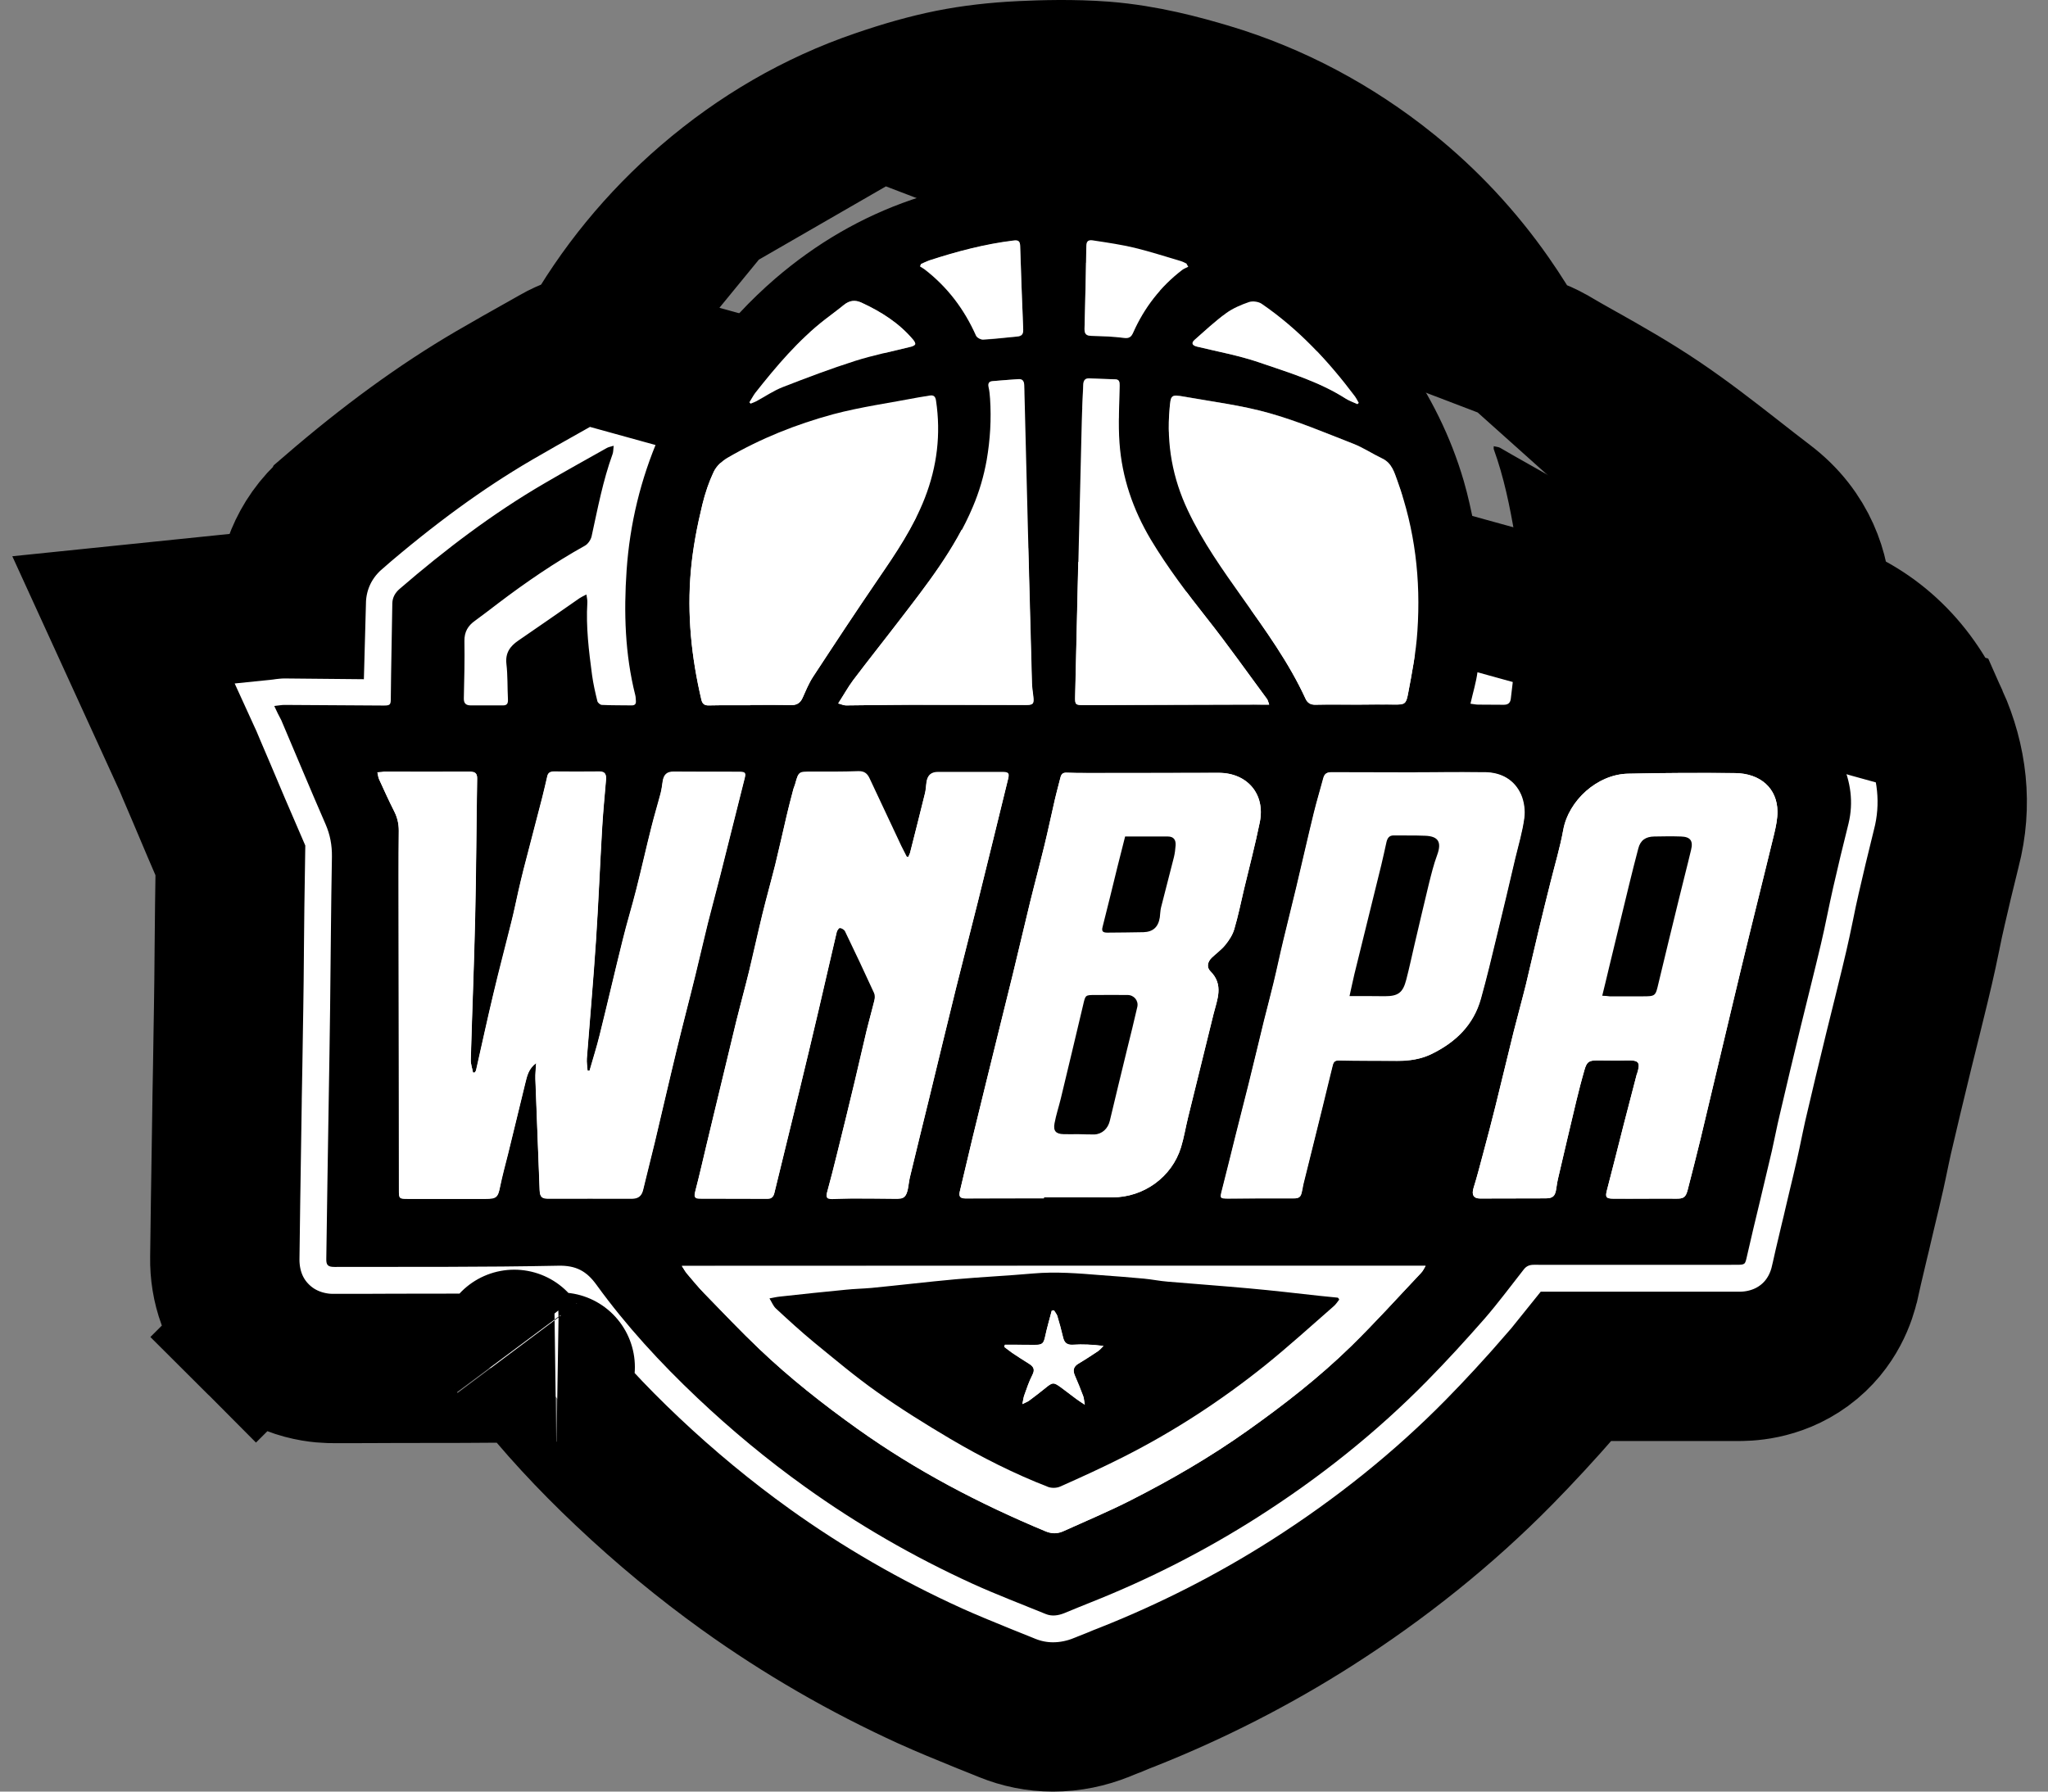
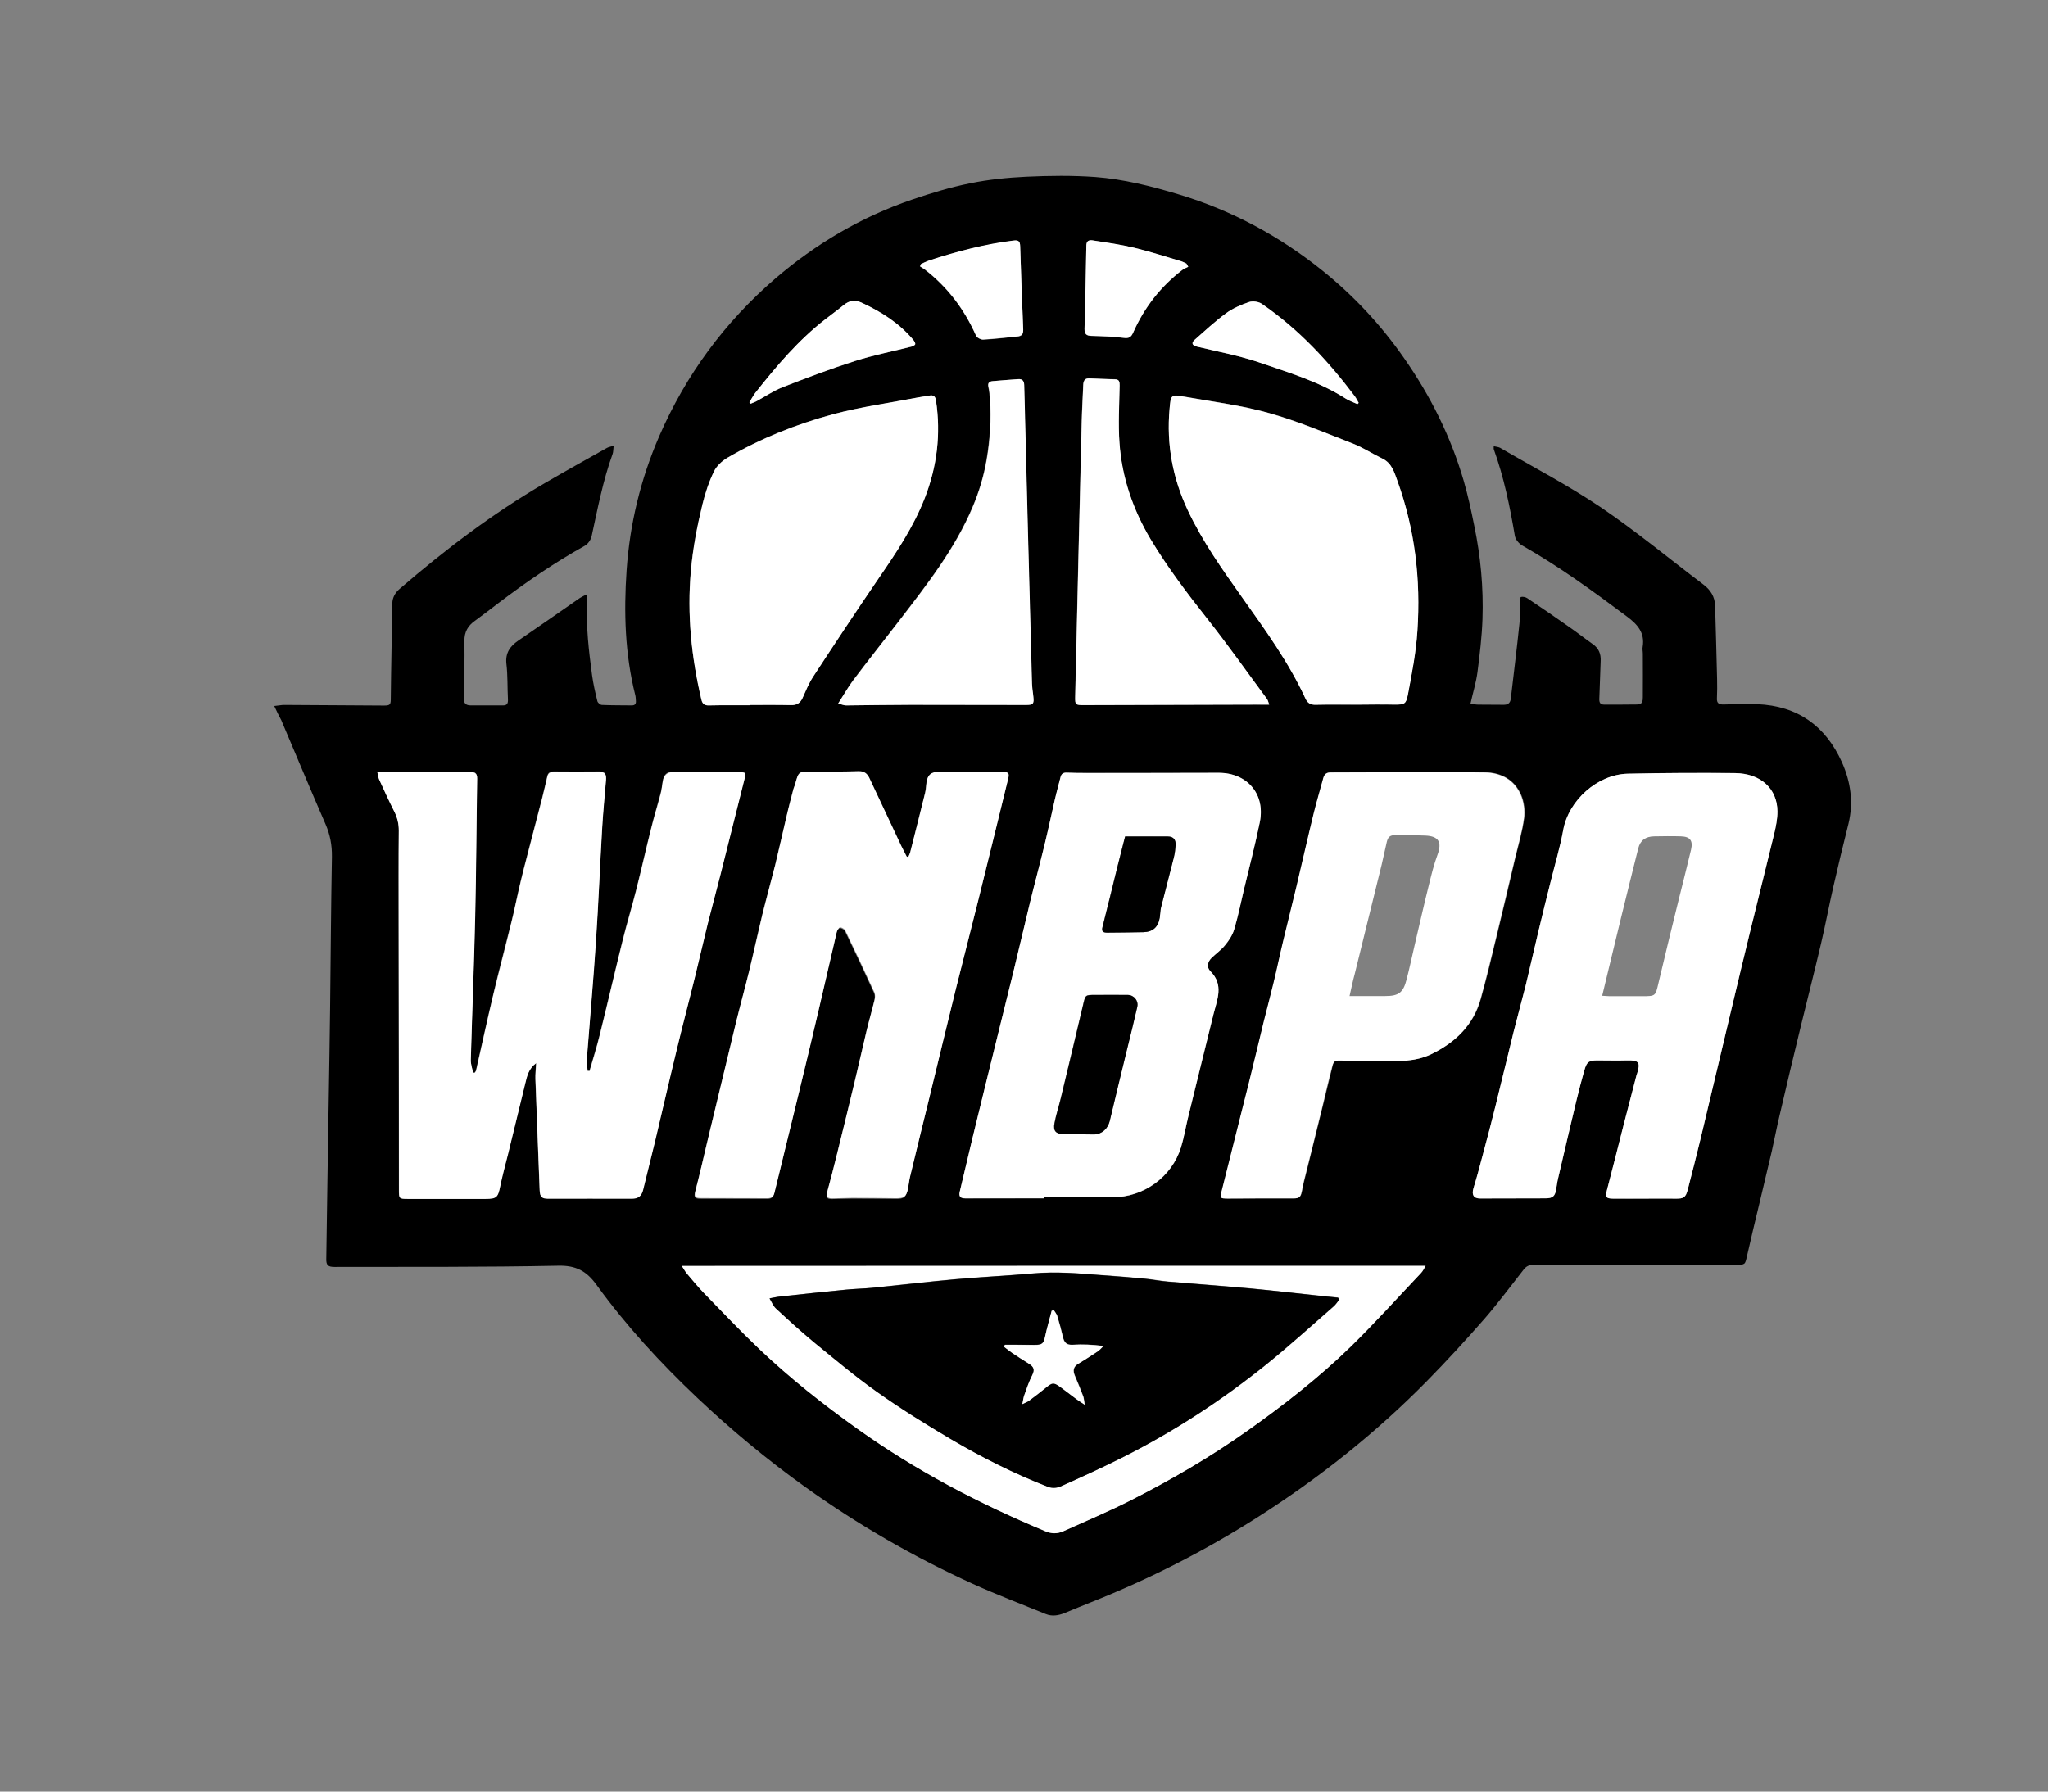
<svg xmlns="http://www.w3.org/2000/svg" width="96" height="84" viewBox="0 0 96 84" fill="none">
  <rect x="0" y="0" width="96" height="84" fill="#808080" stroke="none" />
-   <path d="M71.119 16.3C71.438 16.364 72.034 16.515 72.68 16.884L72.706 16.898L72.731 16.913C73.125 17.148 73.536 17.378 73.978 17.627L74.037 17.66C74.038 17.661 74.039 17.661 74.04 17.662C75.178 18.299 76.449 19.022 77.69 19.857L77.694 19.86C78.926 20.691 80.09 21.598 81.12 22.402C81.179 22.448 81.238 22.494 81.296 22.539L81.306 22.547L81.316 22.555C81.771 22.914 82.251 23.285 82.728 23.65C84.586 25.062 85.103 26.939 85.139 28.275C85.144 28.427 85.148 28.579 85.152 28.728C87.615 29.512 89.546 31.285 90.675 33.81L71.119 16.3ZM71.119 16.3C70.694 15.537 70.226 14.793 69.722 14.07L69.72 14.067C68.391 12.166 66.804 10.461 64.997 9.005L64.992 9C62.479 6.982 59.662 5.481 56.626 4.569L56.618 4.567C55.369 4.195 53.646 3.721 51.731 3.569L51.717 3.568C50.267 3.459 48.871 3.503 47.906 3.548L47.899 3.548C46.726 3.605 45.622 3.728 44.564 3.94L44.553 3.942C43.496 4.157 42.427 4.459 41.221 4.874M71.119 16.3L41.221 4.874M41.221 4.874C38.313 5.866 35.638 7.423 33.27 9.461L41.221 4.874ZM27.703 16.258C29.142 13.69 31.012 11.403 33.269 9.461L27.703 16.258ZM27.703 16.258L27.462 16.331M27.703 16.258L27.462 16.331M27.462 16.331C27.451 16.334 27.438 16.337 27.422 16.342C27.224 16.391 26.682 16.536 26.096 16.876C26.077 16.887 26.045 16.904 26.006 16.927C25.876 16.999 25.66 17.12 25.509 17.208C24.755 17.631 23.944 18.087 23.156 18.547L23.153 18.549C20.666 20.003 18.212 21.798 15.645 24.011L15.644 24.013C14.097 25.349 13.675 27.016 13.655 28.196C13.655 28.197 13.655 28.199 13.655 28.201L13.652 28.311C13.548 28.31 13.444 28.31 13.339 28.31C13.106 28.31 12.909 28.325 12.762 28.339C12.691 28.346 12.628 28.353 12.587 28.358C12.565 28.361 12.551 28.363 12.541 28.364C12.527 28.366 12.52 28.366 12.51 28.367L12.456 28.373L12.402 28.381L12.358 28.387L12.352 28.388L10.642 28.564L5.789 29.063L7.817 33.5L8.537 35.076L8.537 35.076L8.542 35.088C8.58 35.171 8.612 35.241 8.648 35.319L8.661 35.348L8.674 35.376C8.72 35.472 8.758 35.556 8.81 35.672C8.867 35.809 8.927 35.949 8.987 36.093C9.143 36.461 9.307 36.848 9.471 37.227C9.897 38.24 10.346 39.299 10.798 40.341C10.773 41.766 10.759 43.208 10.746 44.589L10.745 44.756L10.745 44.759C10.738 45.588 10.731 46.401 10.717 47.21L10.717 47.215C10.712 47.515 10.707 47.816 10.702 48.118C10.693 48.719 10.683 49.321 10.674 49.91H10.674L10.674 49.919C10.67 50.169 10.665 50.423 10.66 50.691L10.66 50.696C10.654 50.958 10.649 51.233 10.645 51.509L10.645 51.533V51.556V51.609C10.634 52.326 10.623 53.053 10.612 53.785C10.585 55.505 10.558 57.255 10.538 58.984C10.521 60.254 10.929 61.62 11.998 62.688L14.473 60.213L11.998 62.688C13.482 64.173 15.298 64.164 15.645 64.163C15.655 64.163 15.663 64.163 15.671 64.163H15.675C16.609 64.163 17.557 64.163 18.515 64.156H18.521C20.595 64.156 22.764 64.156 24.928 64.122C26.226 65.784 27.708 67.387 29.412 68.997L29.413 68.998C31.192 70.679 33.06 72.219 34.959 73.582L34.96 73.583C37.642 75.507 40.55 77.19 43.595 78.574L43.602 78.578C44.408 78.942 45.223 79.273 45.947 79.568C46.027 79.6 46.107 79.632 46.184 79.664L46.2 79.671L46.216 79.677C46.461 79.774 46.706 79.873 46.96 79.976C47.044 80.01 47.129 80.045 47.216 80.08C47.876 80.347 48.599 80.5 49.358 80.5C50.158 80.5 50.931 80.338 51.654 80.045L51.663 80.042C51.734 80.013 51.792 79.989 51.842 79.968C51.968 79.917 52.041 79.887 52.128 79.854L52.198 79.829L52.266 79.8C52.497 79.703 52.657 79.636 52.812 79.578L52.843 79.567L52.874 79.554C55.88 78.361 58.774 76.884 61.48 75.159L61.48 75.159C64.719 73.094 67.68 70.719 70.272 68.081C71.215 67.123 72.153 66.102 73.148 64.967L73.148 64.966C73.412 64.666 73.665 64.359 73.902 64.063H73.907H73.922H73.936H73.951H73.966H73.981H73.995H74.01H74.025H74.039H74.054H74.069H74.083H74.098H74.113H74.127H74.142H74.157H74.171H74.186H74.201H74.216H74.23H74.245H74.26H74.274H74.289H74.304H74.318H74.333H74.348H74.362H74.377H74.392H74.406H74.421H74.436H74.451H74.465H74.48H74.495H74.509H74.524H74.539H74.553H74.568H74.583H74.597H74.612H74.627H74.642H74.656H74.671H74.686H74.7H74.715H74.73H74.744H74.759H74.774H74.788H74.803H74.818H74.832H74.847H74.862H74.877H74.891H74.906H74.921H74.935H74.95H74.965H74.979H74.994H75.009H75.023H75.038H75.053H75.067H75.082H75.097H75.112H75.126H75.141H75.156H75.17H75.185H75.2H75.214H75.229H75.244H75.258H75.273H75.288H75.302H75.317H75.332H75.347H75.361H75.376H75.391H75.405H75.42H75.435H75.449H75.464H75.479H75.493H75.508H75.523H75.537H75.552H75.567H75.581H75.596H75.611H75.625H75.64H75.655H75.669H75.684H75.699H75.713H75.728H75.743H75.757H75.772H75.787H75.802H75.816H75.831H75.846H75.86H75.875H75.889H75.904H75.919H75.933H75.948H75.963H75.978H75.992H76.007H76.022H76.036H76.051H76.066H76.08H76.095H76.109H76.124H76.139H76.153H76.168H76.183H76.197H76.212H76.227H76.241H76.256H76.271H76.285H76.3H76.315H76.329H76.344H76.359H76.373H76.388H76.403H76.417H76.432H76.447H76.461H76.476H76.49H76.505H76.52H76.534H76.549H76.564H76.578H76.593H76.608H76.622H76.637H76.651H76.666H76.681H76.695H76.71H76.725H76.739H76.754H76.769H76.783H76.798H76.812H76.827H76.842H76.856H76.871H76.886H76.9H76.915H76.93H76.944H76.959H76.973H76.988H77.003H77.017H77.032H77.046H77.061H77.076H77.09H77.105H77.12H77.134H77.149H77.163H77.178H77.192H77.207H77.222H77.236H77.251H77.266H77.28H77.295H77.309H77.324H77.338H77.353H77.368H77.382H77.397H77.412H77.426H77.441H77.455H77.47H77.484H77.499H77.514H77.528H77.543H77.557H77.572H77.587H77.601H77.616H77.63H77.645H77.659H77.674H77.689H77.703H77.718H77.732H77.747H77.761H77.776H77.79H77.805H77.82H77.834H77.849H77.863H77.878H77.892H77.907H77.922H77.936H77.951H77.965H77.98H77.994H78.009H78.023H78.038H78.052H78.067H78.082H78.096H78.111H78.125H78.14H78.154H78.169H78.183H78.198H78.212H78.227H78.242H78.256H78.27H78.285H78.299H78.314H78.329H78.343H78.358H78.372H78.387H78.401H78.416H78.43H78.445H78.459H78.474H78.488H78.503H78.517H78.532H78.546H78.561H78.575H78.59H78.604H78.619H78.633H78.648H78.662H78.677H78.691H78.706H78.72H78.735H78.749H78.763H78.778H78.793H78.807H78.821H78.836H78.85H78.865H78.879H78.894H78.908H78.923H78.937H78.952H78.966H78.981H78.995H79.009H79.024H79.038H79.053H79.067H79.082H79.096H79.111H79.125H79.139H79.154H79.168H79.183H79.197H79.212H79.226H79.24H79.255H79.269H79.284H79.298H79.312H79.327H79.341H79.356H79.37H79.385H79.399H79.413H79.428H79.442H79.457H79.471H79.485H79.5H79.514H79.529H79.543H79.557H79.572H79.586H79.6H79.615H79.629H79.644H79.658H79.672H81.377C81.39 64.063 81.406 64.063 81.425 64.063C81.813 64.066 83.222 64.077 84.564 63.094L84.574 63.087C85.936 62.083 86.341 60.714 86.47 60.151L86.475 60.136L86.515 59.955C86.598 59.573 86.684 59.211 86.777 58.82C86.827 58.611 86.879 58.393 86.933 58.16C86.988 57.938 87.049 57.689 87.105 57.436C87.137 57.301 87.168 57.17 87.195 57.055L87.196 57.05C87.227 56.917 87.253 56.803 87.281 56.691C87.412 56.15 87.545 55.589 87.671 55.033L87.672 55.027C87.744 54.71 87.806 54.405 87.862 54.136C87.885 54.025 87.906 53.927 87.925 53.836C87.963 53.656 87.996 53.503 88.033 53.335C88.336 52.033 88.653 50.704 89.004 49.269C89.133 48.748 89.26 48.233 89.386 47.727L89.389 47.716L89.392 47.705C89.444 47.49 89.5 47.263 89.558 47.028C89.691 46.486 89.835 45.904 89.963 45.345C90.07 44.891 90.166 44.429 90.249 44.028C90.264 43.955 90.279 43.883 90.294 43.815L90.297 43.8L90.3 43.785C90.376 43.404 90.452 43.038 90.531 42.706L90.533 42.696L90.535 42.686C90.739 41.8 90.953 40.884 91.227 39.792C91.766 37.734 91.513 35.682 90.676 33.811L27.462 16.331ZM26.241 64.098C26.281 64.097 26.262 64.101 26.2 64.099C26.214 64.099 26.227 64.098 26.241 64.098ZM24.143 63.079C24.101 63.027 24.093 63.01 24.121 63.049C24.128 63.059 24.136 63.069 24.143 63.079Z" fill="white" stroke="black" stroke-width="7" />
  <path d="M12.856 33.101C13.063 33.08 13.192 33.051 13.327 33.051C14.882 33.059 16.443 33.073 17.998 33.08C18.305 33.08 18.319 33.03 18.319 32.716C18.333 31.24 18.369 29.764 18.39 28.288C18.397 28.01 18.526 27.789 18.733 27.61C20.865 25.771 23.097 24.073 25.535 22.654C26.498 22.091 27.475 21.549 28.452 21C28.531 20.957 28.623 20.943 28.766 20.9C28.744 21.071 28.752 21.185 28.716 21.285C28.26 22.54 28.017 23.845 27.732 25.143C27.696 25.307 27.561 25.507 27.418 25.585C25.985 26.384 24.644 27.304 23.339 28.295C22.983 28.566 22.633 28.837 22.27 29.101C21.934 29.336 21.763 29.628 21.77 30.056C21.785 30.948 21.763 31.846 21.742 32.738C21.735 32.98 21.842 33.073 22.07 33.073C22.576 33.073 23.082 33.073 23.582 33.073C23.781 33.073 23.817 32.966 23.81 32.788C23.781 32.231 23.803 31.675 23.738 31.126C23.681 30.613 23.91 30.299 24.295 30.035C25.257 29.379 26.213 28.709 27.169 28.045C27.254 27.988 27.347 27.946 27.489 27.874C27.511 28.031 27.539 28.145 27.532 28.252C27.461 29.393 27.604 30.527 27.753 31.654C27.81 32.067 27.903 32.474 28.003 32.88C28.024 32.952 28.138 33.051 28.217 33.051C28.68 33.073 29.151 33.066 29.614 33.073C29.771 33.073 29.821 32.994 29.807 32.852C29.8 32.766 29.8 32.673 29.779 32.595C29.294 30.67 29.237 28.709 29.372 26.74C29.522 24.565 30.028 22.469 30.898 20.458C32.153 17.57 33.965 15.11 36.346 13.056C38.25 11.423 40.368 10.175 42.743 9.362C43.641 9.055 44.554 8.777 45.481 8.592C46.344 8.414 47.228 8.328 48.105 8.285C49.182 8.235 50.273 8.221 51.343 8.299C52.669 8.399 53.967 8.727 55.244 9.112C57.739 9.861 59.986 11.073 62.004 12.699C63.466 13.876 64.735 15.238 65.812 16.785C67.053 18.561 68.008 20.472 68.615 22.555C68.814 23.239 68.964 23.945 69.106 24.651C69.406 26.091 69.541 27.553 69.492 29.022C69.463 29.857 69.363 30.691 69.256 31.518C69.192 32.003 69.042 32.481 68.928 32.994C69.071 33.009 69.178 33.037 69.285 33.037C69.677 33.044 70.062 33.037 70.454 33.044C70.661 33.051 70.789 32.987 70.818 32.766C70.954 31.59 71.103 30.413 71.224 29.236C71.26 28.908 71.224 28.573 71.232 28.245C71.232 28.152 71.26 28.003 71.296 27.988C71.388 27.967 71.51 27.995 71.588 28.045C72.237 28.48 72.879 28.915 73.513 29.365C73.906 29.636 74.276 29.928 74.669 30.206C74.94 30.399 75.047 30.655 75.032 30.983C75.004 31.575 74.997 32.167 74.968 32.759C74.961 32.944 75.011 33.037 75.204 33.037C75.717 33.037 76.238 33.037 76.751 33.03C76.993 33.03 77.008 32.859 77.008 32.688C77.015 32.01 77.008 31.326 77.008 30.648C77.008 30.541 76.979 30.434 77.001 30.327C77.108 29.671 76.765 29.279 76.266 28.908C74.676 27.717 73.079 26.555 71.346 25.571C71.196 25.485 71.039 25.293 71.01 25.129C70.775 23.745 70.497 22.376 70.019 21.057C70.012 21.028 70.019 21 70.019 20.921C70.126 20.95 70.226 20.95 70.312 20.993C71.888 21.913 73.521 22.761 75.032 23.781C76.694 24.908 78.249 26.198 79.853 27.411C80.181 27.66 80.381 27.974 80.395 28.395C80.431 29.543 80.459 30.691 80.488 31.832C80.495 32.132 80.495 32.438 80.481 32.738C80.466 32.98 80.588 33.037 80.802 33.03C81.329 33.016 81.85 32.994 82.377 33.016C84.267 33.094 85.579 34.043 86.342 35.74C86.749 36.653 86.891 37.615 86.649 38.614C86.399 39.612 86.157 40.61 85.929 41.616C85.729 42.493 85.565 43.377 85.358 44.254C85.052 45.552 84.724 46.836 84.41 48.127C84.075 49.503 83.747 50.879 83.426 52.263C83.29 52.826 83.183 53.404 83.055 53.967C82.87 54.758 82.677 55.55 82.492 56.342C82.285 57.197 82.078 58.06 81.885 58.916C81.8 59.287 81.807 59.301 81.379 59.301C78.22 59.301 75.054 59.308 71.895 59.301C71.688 59.301 71.545 59.365 71.424 59.522C70.818 60.292 70.233 61.084 69.591 61.825C68.721 62.817 67.83 63.794 66.903 64.735C64.5 67.181 61.833 69.299 58.945 71.139C56.47 72.715 53.867 74.041 51.136 75.125C50.722 75.289 50.309 75.46 49.895 75.631C49.61 75.745 49.311 75.795 49.018 75.674C47.87 75.203 46.701 74.761 45.574 74.248C42.814 72.986 40.204 71.481 37.737 69.712C35.954 68.436 34.271 67.038 32.681 65.534C30.962 63.908 29.358 62.168 27.967 60.249C27.497 59.593 26.997 59.322 26.156 59.344C22.662 59.415 19.168 59.394 15.68 59.401C15.381 59.401 15.288 59.322 15.295 59.03C15.331 56.541 15.367 54.053 15.409 51.557C15.431 50.123 15.459 48.697 15.474 47.264C15.502 44.896 15.516 42.536 15.559 40.168C15.566 39.626 15.474 39.134 15.26 38.642C14.554 37.023 13.876 35.39 13.184 33.764C13.078 33.572 12.978 33.365 12.856 33.101ZM17.691 36.211C17.72 36.339 17.727 36.439 17.763 36.517C17.991 37.016 18.219 37.523 18.469 38.015C18.618 38.307 18.69 38.599 18.69 38.935C18.675 40.332 18.683 41.737 18.683 43.135C18.69 47.349 18.69 51.557 18.697 55.771C18.697 56.185 18.697 56.192 19.11 56.192C20.33 56.192 21.542 56.192 22.762 56.192C23.275 56.192 23.339 56.12 23.439 55.614C23.539 55.101 23.681 54.594 23.81 54.088C24.081 52.983 24.352 51.885 24.616 50.779C24.701 50.437 24.765 50.095 25.129 49.824C25.115 50.116 25.086 50.344 25.093 50.572C25.158 52.312 25.229 54.053 25.293 55.792C25.307 56.106 25.393 56.185 25.7 56.185C27.005 56.185 28.309 56.185 29.607 56.185C29.907 56.185 30.071 56.063 30.142 55.764C30.313 55.015 30.513 54.274 30.691 53.532C31.034 52.099 31.362 50.658 31.711 49.218C31.996 48.048 32.303 46.886 32.588 45.716C32.788 44.903 32.966 44.09 33.173 43.277C33.358 42.514 33.572 41.758 33.765 40.995C34.143 39.498 34.514 38 34.892 36.51C34.963 36.218 34.949 36.182 34.628 36.182C33.608 36.182 32.588 36.182 31.561 36.175C31.262 36.175 31.112 36.31 31.062 36.624C31.034 36.817 31.012 37.009 30.962 37.195C30.827 37.708 30.67 38.221 30.542 38.735C30.292 39.719 30.071 40.717 29.821 41.701C29.622 42.493 29.379 43.27 29.187 44.062C28.816 45.552 28.474 47.043 28.103 48.533C27.967 49.089 27.789 49.638 27.632 50.195C27.604 50.195 27.568 50.195 27.539 50.195C27.525 50.002 27.489 49.802 27.504 49.61C27.646 47.77 27.81 45.93 27.932 44.083C28.046 42.343 28.117 40.61 28.217 38.87C28.26 38.093 28.338 37.323 28.402 36.546C28.424 36.325 28.381 36.161 28.096 36.168C27.383 36.175 26.677 36.175 25.963 36.168C25.792 36.168 25.685 36.225 25.65 36.396C25.571 36.724 25.5 37.059 25.414 37.387C25.122 38.514 24.829 39.641 24.537 40.767C24.452 41.102 24.373 41.445 24.295 41.78C24.188 42.265 24.088 42.75 23.967 43.227C23.689 44.347 23.389 45.467 23.125 46.593C22.84 47.784 22.583 48.982 22.312 50.173C22.305 50.216 22.27 50.245 22.248 50.28C22.22 50.28 22.198 50.28 22.17 50.28C22.134 50.081 22.056 49.874 22.063 49.674C22.127 47.428 22.22 45.181 22.27 42.935C22.319 40.789 22.326 38.635 22.362 36.489C22.369 36.211 22.227 36.175 21.998 36.175C20.665 36.182 19.331 36.175 17.998 36.175C17.912 36.196 17.82 36.203 17.691 36.211ZM48.933 56.185C48.933 56.17 48.933 56.149 48.933 56.135C49.468 56.135 50.002 56.135 50.537 56.135C51.072 56.135 51.607 56.142 52.142 56.142C53.611 56.142 54.93 55.194 55.358 53.803C55.5 53.339 55.572 52.862 55.693 52.384C56.092 50.772 56.492 49.161 56.884 47.549C57.055 46.864 57.376 46.173 56.734 45.538C56.549 45.353 56.606 45.096 56.798 44.91C57.005 44.704 57.248 44.532 57.433 44.311C57.611 44.09 57.775 43.841 57.854 43.577C58.039 42.956 58.167 42.315 58.317 41.68C58.567 40.639 58.838 39.605 59.052 38.557C59.323 37.23 58.46 36.232 57.112 36.239C55.072 36.246 53.026 36.246 50.986 36.246C50.658 36.246 50.323 36.246 49.995 36.232C49.824 36.225 49.753 36.303 49.71 36.453C49.624 36.802 49.525 37.145 49.446 37.494C49.282 38.2 49.132 38.92 48.961 39.626C48.747 40.511 48.512 41.395 48.291 42.279C48.013 43.413 47.749 44.547 47.478 45.673C47.257 46.579 47.029 47.485 46.808 48.383C46.615 49.168 46.422 49.945 46.23 50.729C46.016 51.606 45.802 52.484 45.588 53.354C45.389 54.195 45.189 55.037 44.989 55.878C44.932 56.12 45.039 56.192 45.26 56.192C46.487 56.185 47.706 56.185 48.933 56.185ZM42.579 40.175C42.543 40.175 42.515 40.175 42.479 40.175C42.401 40.019 42.315 39.855 42.236 39.698C41.737 38.635 41.238 37.572 40.739 36.51C40.632 36.289 40.489 36.182 40.218 36.189C39.477 36.211 38.742 36.203 38.001 36.211C37.423 36.211 37.423 36.211 37.266 36.774C37.238 36.867 37.195 36.952 37.173 37.052C37.066 37.458 36.959 37.858 36.867 38.264C36.689 39.027 36.517 39.797 36.332 40.56C36.139 41.331 35.918 42.101 35.733 42.871C35.512 43.762 35.319 44.668 35.105 45.559C34.913 46.344 34.699 47.121 34.506 47.898C34.143 49.396 33.779 50.901 33.422 52.398C33.323 52.826 33.223 53.247 33.116 53.675C32.945 54.395 32.781 55.115 32.595 55.828C32.517 56.135 32.545 56.206 32.845 56.206C33.886 56.213 34.927 56.206 35.968 56.213C36.154 56.213 36.246 56.135 36.289 55.956C36.674 54.359 37.074 52.769 37.459 51.172C37.765 49.909 38.072 48.64 38.364 47.378C38.65 46.158 38.921 44.939 39.213 43.719C39.234 43.641 39.32 43.513 39.37 43.513C39.455 43.52 39.577 43.591 39.612 43.67C40.076 44.632 40.532 45.595 40.974 46.565C41.017 46.665 41.01 46.807 40.981 46.921C40.867 47.392 40.732 47.856 40.618 48.326C40.425 49.125 40.247 49.931 40.054 50.736C39.783 51.877 39.505 53.019 39.22 54.152C39.078 54.737 38.928 55.315 38.771 55.892C38.707 56.142 38.742 56.22 38.999 56.22C39.313 56.22 39.619 56.199 39.933 56.199C40.611 56.199 41.295 56.206 41.973 56.213C42.372 56.22 42.465 56.142 42.55 55.757C42.586 55.578 42.6 55.393 42.643 55.215C42.943 53.967 43.249 52.726 43.556 51.478C43.969 49.774 44.383 48.062 44.804 46.358C45.139 45.003 45.495 43.648 45.831 42.293C46.308 40.382 46.772 38.464 47.243 36.553C47.314 36.275 47.264 36.218 46.965 36.225C45.966 36.225 44.961 36.225 43.962 36.225C43.641 36.225 43.477 36.353 43.427 36.674C43.399 36.845 43.399 37.023 43.356 37.195C43.128 38.114 42.9 39.034 42.664 39.954C42.657 40.011 42.614 40.09 42.579 40.175ZM77.129 56.199C77.607 56.199 78.085 56.192 78.555 56.199C78.919 56.206 79.019 56.142 79.111 55.785C79.311 54.994 79.518 54.202 79.71 53.411C80.352 50.736 80.973 48.062 81.622 45.388C82.128 43.285 82.663 41.181 83.169 39.077C83.248 38.742 83.326 38.386 83.319 38.043C83.305 36.974 82.534 36.26 81.329 36.246C79.653 36.232 77.985 36.232 76.309 36.275C74.868 36.31 73.528 37.537 73.278 38.906C73.128 39.733 72.886 40.546 72.679 41.366C72.494 42.108 72.308 42.857 72.13 43.598C71.923 44.454 71.731 45.317 71.524 46.173C71.346 46.907 71.139 47.635 70.954 48.369C70.661 49.546 70.383 50.722 70.091 51.899C69.912 52.612 69.727 53.325 69.534 54.038C69.385 54.594 69.242 55.158 69.071 55.707C68.978 56.014 69.064 56.192 69.377 56.192C70.397 56.192 71.417 56.185 72.444 56.185C72.793 56.185 72.9 56.078 72.95 55.728C72.972 55.557 73 55.379 73.043 55.215C73.321 54.017 73.606 52.812 73.891 51.614C74.006 51.129 74.127 50.651 74.269 50.173C74.383 49.774 74.483 49.717 74.89 49.717C75.346 49.717 75.803 49.731 76.259 49.717C76.822 49.703 76.908 49.802 76.737 50.344C76.737 50.352 76.73 50.359 76.722 50.373C76.516 51.172 76.309 51.97 76.102 52.762C75.845 53.774 75.589 54.794 75.325 55.807C75.239 56.12 75.282 56.192 75.61 56.199C76.116 56.206 76.623 56.199 77.129 56.199ZM66.04 36.211C64.835 36.203 63.63 36.211 62.425 36.203C62.211 36.203 62.097 36.26 62.047 36.467C61.904 37.009 61.733 37.551 61.605 38.093C61.319 39.263 61.056 40.432 60.777 41.602C60.585 42.422 60.371 43.242 60.178 44.062C60.022 44.732 59.879 45.403 59.715 46.073C59.572 46.665 59.408 47.257 59.266 47.848C59.016 48.847 58.781 49.845 58.538 50.843C58.339 51.642 58.132 52.441 57.932 53.239C57.718 54.095 57.511 54.958 57.29 55.807C57.198 56.163 57.198 56.185 57.575 56.185C58.517 56.185 59.465 56.17 60.407 56.178C60.977 56.178 60.977 56.192 61.077 55.643C61.091 55.557 61.112 55.472 61.134 55.386C61.426 54.217 61.712 53.047 62.004 51.877C62.161 51.257 62.303 50.63 62.46 50.009C62.496 49.859 62.525 49.703 62.774 49.71C63.687 49.731 64.6 49.724 65.52 49.731C66.083 49.731 66.618 49.66 67.131 49.403C68.244 48.854 69.078 48.055 69.42 46.829C69.691 45.859 69.927 44.875 70.162 43.891C70.461 42.671 70.747 41.452 71.032 40.232C71.182 39.612 71.367 38.992 71.453 38.357C71.502 38 71.445 37.58 71.303 37.252C70.989 36.553 70.376 36.218 69.62 36.203C68.415 36.196 67.224 36.211 66.04 36.211ZM63.587 33.037C63.587 33.03 63.587 33.03 63.587 33.037C64.193 33.03 64.792 33.03 65.391 33.03C65.841 33.03 65.912 32.994 65.997 32.545C66.183 31.561 66.375 30.584 66.439 29.579C66.596 27.168 66.325 24.822 65.505 22.547C65.356 22.141 65.241 21.706 64.792 21.492C64.329 21.271 63.894 20.979 63.416 20.793C62.111 20.287 60.82 19.73 59.48 19.36C58.196 19.003 56.855 18.832 55.536 18.597C54.887 18.483 54.88 18.504 54.823 19.167C54.673 20.836 54.973 22.419 55.679 23.924C56.37 25.393 57.304 26.705 58.239 28.024C59.316 29.543 60.414 31.048 61.198 32.759C61.284 32.952 61.426 33.044 61.662 33.037C62.303 33.023 62.945 33.037 63.587 33.037ZM35.17 33.066C35.17 33.059 35.17 33.059 35.17 33.051C35.804 33.051 36.432 33.044 37.066 33.059C37.337 33.066 37.502 32.966 37.616 32.723C37.765 32.388 37.908 32.039 38.108 31.732C39.113 30.199 40.126 28.666 41.16 27.147C41.987 25.935 42.814 24.715 43.349 23.339C43.919 21.87 44.105 20.351 43.87 18.782C43.841 18.582 43.748 18.511 43.563 18.547C43.392 18.575 43.214 18.597 43.042 18.632C41.709 18.889 40.354 19.067 39.042 19.424C37.316 19.887 35.647 20.551 34.093 21.463C33.836 21.613 33.587 21.849 33.458 22.112C33.23 22.597 33.052 23.125 32.923 23.645C32.674 24.672 32.474 25.706 32.381 26.762C32.203 28.808 32.41 30.812 32.873 32.802C32.923 33.016 33.03 33.08 33.237 33.073C33.886 33.059 34.528 33.066 35.17 33.066ZM66.825 59.351C55.194 59.351 43.613 59.351 31.961 59.351C32.068 59.515 32.125 59.629 32.203 59.715C32.467 60.028 32.724 60.342 33.009 60.635C33.865 61.512 34.706 62.403 35.59 63.245C37.024 64.614 38.585 65.84 40.204 66.995C42.943 68.949 45.902 70.497 48.997 71.787C49.282 71.909 49.567 71.916 49.845 71.787C50.901 71.31 51.963 70.868 52.997 70.34C54.894 69.377 56.734 68.315 58.474 67.074C60.178 65.862 61.833 64.578 63.33 63.116C64.464 62.011 65.527 60.834 66.611 59.679C66.696 59.6 66.753 59.472 66.825 59.351ZM59.494 33.037C59.451 32.93 59.437 32.83 59.38 32.759C58.453 31.504 57.547 30.22 56.577 28.994C55.636 27.803 54.723 26.598 53.939 25.293C53.097 23.895 52.584 22.383 52.47 20.757C52.406 19.866 52.462 18.975 52.477 18.076C52.477 17.898 52.47 17.777 52.242 17.777C51.842 17.777 51.443 17.748 51.051 17.734C50.83 17.727 50.773 17.869 50.773 18.055C50.751 18.618 50.715 19.181 50.701 19.745C50.594 24.052 50.494 28.359 50.395 32.666C50.387 33.037 50.409 33.051 50.794 33.051C53.447 33.044 56.106 33.037 58.759 33.03C58.995 33.037 59.223 33.037 59.494 33.037ZM39.291 32.98C39.434 33.016 39.541 33.073 39.648 33.073C40.661 33.066 41.673 33.044 42.679 33.044C44.476 33.044 46.28 33.051 48.077 33.051C48.419 33.051 48.462 33.009 48.426 32.659C48.405 32.452 48.369 32.253 48.362 32.053C48.241 27.396 48.12 22.74 47.998 18.076C47.991 17.869 47.927 17.755 47.713 17.777C47.314 17.805 46.922 17.834 46.522 17.869C46.365 17.884 46.28 17.955 46.323 18.14C46.365 18.319 46.38 18.504 46.394 18.689C46.458 19.652 46.401 20.608 46.237 21.563C46.109 22.326 45.888 23.054 45.588 23.76C44.754 25.742 43.435 27.418 42.137 29.108C41.424 30.042 40.689 30.962 39.983 31.896C39.741 32.224 39.541 32.595 39.291 32.98ZM43.171 12.378C43.157 12.421 43.142 12.457 43.128 12.5C43.199 12.55 43.278 12.585 43.349 12.642C44.419 13.469 45.203 14.511 45.752 15.744C45.795 15.837 45.98 15.937 46.087 15.93C46.622 15.901 47.15 15.83 47.678 15.787C47.892 15.766 47.97 15.687 47.963 15.452C47.906 14.147 47.863 12.849 47.82 11.544C47.813 11.323 47.742 11.259 47.521 11.287C46.166 11.451 44.846 11.794 43.556 12.222C43.42 12.25 43.299 12.321 43.171 12.378ZM55.7 12.507C55.672 12.457 55.643 12.407 55.614 12.364C55.529 12.329 55.443 12.279 55.358 12.25C54.63 12.036 53.91 11.801 53.176 11.623C52.577 11.473 51.956 11.387 51.343 11.294C51.179 11.266 50.929 11.188 50.922 11.523C50.894 12.82 50.872 14.126 50.837 15.423C50.83 15.666 50.922 15.744 51.157 15.751C51.664 15.766 52.17 15.78 52.669 15.844C52.912 15.873 53.019 15.816 53.111 15.609C53.632 14.432 54.395 13.448 55.415 12.664C55.493 12.6 55.6 12.557 55.7 12.507ZM63.63 18.946C63.651 18.925 63.673 18.91 63.694 18.889C63.637 18.782 63.58 18.668 63.509 18.575C62.261 16.921 60.863 15.416 59.144 14.24C58.995 14.14 58.724 14.104 58.553 14.161C58.182 14.29 57.797 14.446 57.483 14.682C56.962 15.06 56.484 15.502 56 15.937C55.836 16.087 55.893 16.201 56.114 16.251C57.084 16.486 58.068 16.664 59.009 16.985C60.399 17.463 61.826 17.884 63.088 18.689C63.252 18.796 63.444 18.861 63.63 18.946ZM35.127 18.861C35.148 18.882 35.163 18.91 35.184 18.932C35.27 18.896 35.355 18.868 35.441 18.825C35.861 18.597 36.261 18.326 36.696 18.155C37.815 17.72 38.942 17.292 40.083 16.928C40.946 16.65 41.837 16.479 42.714 16.258C42.786 16.243 42.878 16.201 42.9 16.144C42.914 16.094 42.864 16.001 42.814 15.944C42.151 15.152 41.302 14.618 40.375 14.19C40.076 14.047 39.819 14.09 39.562 14.297C39.277 14.525 38.978 14.746 38.685 14.974C37.416 15.958 36.389 17.178 35.398 18.433C35.298 18.561 35.219 18.718 35.127 18.861Z" fill="black" />
  <path d="M17.691 36.211C17.82 36.204 17.913 36.197 18.005 36.197C19.339 36.197 20.672 36.204 22.006 36.197C22.234 36.197 22.377 36.239 22.369 36.51C22.334 38.657 22.327 40.81 22.277 42.957C22.227 45.203 22.134 47.449 22.07 49.696C22.063 49.895 22.141 50.102 22.177 50.302C22.205 50.302 22.227 50.302 22.255 50.302C22.277 50.266 22.312 50.231 22.32 50.195C22.59 49.004 22.847 47.806 23.132 46.615C23.403 45.488 23.703 44.376 23.974 43.249C24.095 42.772 24.188 42.286 24.302 41.802C24.38 41.459 24.459 41.124 24.544 40.789C24.837 39.662 25.129 38.536 25.422 37.409C25.507 37.081 25.578 36.746 25.657 36.418C25.692 36.246 25.799 36.19 25.971 36.19C26.684 36.197 27.39 36.197 28.103 36.19C28.381 36.19 28.424 36.346 28.409 36.567C28.345 37.345 28.267 38.115 28.224 38.892C28.124 40.632 28.053 42.372 27.939 44.105C27.818 45.945 27.654 47.792 27.511 49.632C27.497 49.824 27.532 50.017 27.547 50.216C27.575 50.216 27.611 50.216 27.639 50.216C27.796 49.667 27.974 49.118 28.11 48.555C28.481 47.064 28.823 45.574 29.194 44.084C29.393 43.292 29.629 42.515 29.828 41.723C30.078 40.739 30.299 39.741 30.549 38.757C30.677 38.236 30.841 37.73 30.97 37.216C31.019 37.031 31.034 36.831 31.069 36.646C31.119 36.339 31.276 36.197 31.569 36.197C32.588 36.197 33.608 36.197 34.635 36.204C34.956 36.204 34.977 36.239 34.899 36.532C34.521 38.029 34.15 39.527 33.772 41.017C33.58 41.78 33.373 42.536 33.18 43.299C32.98 44.112 32.795 44.925 32.595 45.738C32.31 46.907 31.996 48.07 31.718 49.239C31.369 50.673 31.041 52.113 30.698 53.554C30.52 54.302 30.328 55.037 30.149 55.786C30.078 56.085 29.914 56.206 29.615 56.206C28.31 56.199 27.005 56.206 25.707 56.206C25.4 56.206 25.314 56.128 25.3 55.814C25.229 54.074 25.165 52.334 25.101 50.594C25.093 50.366 25.122 50.138 25.136 49.846C24.773 50.117 24.708 50.459 24.623 50.801C24.359 51.906 24.081 53.005 23.817 54.11C23.689 54.616 23.553 55.123 23.446 55.636C23.346 56.142 23.275 56.214 22.769 56.214C21.549 56.214 20.337 56.214 19.118 56.214C18.704 56.214 18.704 56.206 18.704 55.793C18.704 51.578 18.697 47.371 18.69 43.157C18.69 41.759 18.683 40.354 18.697 38.956C18.697 38.621 18.626 38.329 18.476 38.036C18.226 37.544 17.998 37.038 17.77 36.539C17.727 36.432 17.72 36.339 17.691 36.211Z" fill="white" />
  <path d="M48.933 56.184C47.706 56.184 46.48 56.184 45.26 56.184C45.032 56.184 44.932 56.113 44.989 55.871C45.189 55.029 45.389 54.188 45.588 53.346C45.802 52.469 46.016 51.592 46.23 50.722C46.423 49.938 46.615 49.16 46.808 48.376C47.029 47.47 47.257 46.572 47.478 45.666C47.756 44.532 48.02 43.398 48.291 42.272C48.505 41.388 48.748 40.503 48.961 39.619C49.133 38.913 49.282 38.2 49.446 37.487C49.525 37.137 49.625 36.795 49.71 36.446C49.746 36.289 49.824 36.218 49.995 36.225C50.323 36.239 50.659 36.239 50.987 36.239C53.026 36.239 55.073 36.239 57.112 36.232C58.46 36.225 59.323 37.23 59.052 38.549C58.838 39.598 58.567 40.632 58.317 41.673C58.168 42.307 58.039 42.942 57.854 43.57C57.775 43.834 57.611 44.09 57.433 44.304C57.255 44.532 57.012 44.703 56.798 44.903C56.606 45.089 56.549 45.345 56.734 45.531C57.376 46.172 57.055 46.857 56.884 47.542C56.485 49.153 56.085 50.765 55.693 52.377C55.579 52.847 55.501 53.332 55.358 53.796C54.923 55.186 53.604 56.135 52.142 56.135C51.607 56.135 51.072 56.127 50.537 56.127C50.002 56.127 49.468 56.127 48.933 56.127C48.933 56.149 48.933 56.17 48.933 56.184ZM50.53 53.175C50.78 53.182 51.036 53.19 51.286 53.182C51.657 53.168 51.928 52.897 52.014 52.548C52.277 51.421 52.556 50.301 52.826 49.182C52.983 48.526 53.154 47.862 53.304 47.199C53.368 46.907 53.147 46.643 52.848 46.643C52.342 46.643 51.835 46.643 51.329 46.643C50.865 46.643 50.873 46.643 50.766 47.107C50.423 48.576 50.067 50.038 49.717 51.499C49.625 51.885 49.496 52.27 49.425 52.655C49.354 53.026 49.489 53.161 49.853 53.168C50.081 53.175 50.302 53.175 50.53 53.175ZM52.741 39.22C52.62 39.683 52.491 40.168 52.37 40.66C52.135 41.594 51.914 42.529 51.678 43.456C51.621 43.684 51.714 43.734 51.907 43.727C52.47 43.719 53.033 43.719 53.597 43.705C54.039 43.691 54.281 43.463 54.36 43.013C54.388 42.864 54.381 42.7 54.417 42.55C54.616 41.758 54.823 40.974 55.023 40.182C55.066 40.004 55.094 39.819 55.101 39.633C55.115 39.384 55.016 39.22 54.738 39.22C54.096 39.212 53.447 39.22 52.741 39.22Z" fill="white" />
  <path d="M42.579 40.177C42.615 40.091 42.658 40.013 42.679 39.92C42.914 39 43.143 38.08 43.371 37.16C43.413 36.989 43.413 36.811 43.442 36.639C43.492 36.326 43.656 36.19 43.977 36.19C44.975 36.19 45.981 36.19 46.979 36.19C47.279 36.19 47.328 36.247 47.257 36.518C46.787 38.429 46.323 40.348 45.845 42.259C45.51 43.614 45.154 44.969 44.818 46.324C44.398 48.028 43.984 49.739 43.57 51.444C43.264 52.692 42.957 53.932 42.658 55.18C42.615 55.359 42.601 55.544 42.565 55.722C42.486 56.107 42.387 56.186 41.987 56.179C41.31 56.172 40.625 56.164 39.948 56.164C39.634 56.164 39.327 56.186 39.014 56.186C38.757 56.186 38.714 56.107 38.785 55.858C38.942 55.28 39.092 54.703 39.235 54.118C39.513 52.977 39.798 51.843 40.069 50.702C40.262 49.903 40.44 49.098 40.632 48.292C40.746 47.821 40.882 47.358 40.996 46.887C41.025 46.773 41.032 46.63 40.989 46.53C40.547 45.56 40.09 44.591 39.627 43.635C39.591 43.557 39.47 43.485 39.385 43.478C39.335 43.478 39.249 43.599 39.228 43.685C38.942 44.904 38.664 46.124 38.379 47.343C38.08 48.613 37.78 49.875 37.473 51.137C37.088 52.734 36.689 54.325 36.304 55.922C36.261 56.107 36.168 56.179 35.983 56.179C34.942 56.172 33.901 56.179 32.859 56.172C32.553 56.172 32.532 56.1 32.61 55.794C32.795 55.081 32.959 54.36 33.13 53.64C33.23 53.212 33.33 52.791 33.437 52.364C33.801 50.866 34.157 49.361 34.521 47.864C34.714 47.08 34.928 46.309 35.12 45.525C35.341 44.633 35.534 43.728 35.748 42.837C35.94 42.066 36.154 41.296 36.347 40.526C36.532 39.763 36.703 38.993 36.882 38.23C36.974 37.823 37.088 37.424 37.188 37.017C37.209 36.925 37.259 36.839 37.281 36.739C37.438 36.169 37.438 36.176 38.015 36.176C38.757 36.176 39.491 36.183 40.233 36.155C40.504 36.148 40.647 36.255 40.754 36.475C41.253 37.538 41.752 38.601 42.251 39.663C42.33 39.827 42.415 39.984 42.494 40.141C42.515 40.177 42.551 40.177 42.579 40.177Z" fill="white" />
  <path d="M77.129 56.199C76.622 56.199 76.116 56.199 75.61 56.199C75.282 56.199 75.246 56.128 75.324 55.807C75.588 54.795 75.845 53.782 76.102 52.762C76.308 51.964 76.515 51.165 76.722 50.373C76.722 50.366 76.729 50.359 76.736 50.345C76.907 49.803 76.822 49.703 76.259 49.717C75.802 49.731 75.346 49.717 74.889 49.717C74.483 49.717 74.383 49.774 74.269 50.174C74.133 50.651 74.012 51.129 73.891 51.614C73.606 52.812 73.321 54.017 73.043 55.215C73 55.386 72.978 55.558 72.95 55.729C72.9 56.085 72.793 56.185 72.444 56.185C71.424 56.185 70.404 56.192 69.377 56.192C69.07 56.192 68.978 56.014 69.07 55.707C69.242 55.158 69.384 54.595 69.534 54.039C69.727 53.326 69.912 52.612 70.09 51.899C70.383 50.723 70.661 49.546 70.953 48.37C71.138 47.635 71.338 46.908 71.524 46.173C71.73 45.317 71.923 44.455 72.13 43.599C72.308 42.85 72.493 42.108 72.679 41.367C72.879 40.547 73.128 39.734 73.278 38.907C73.527 37.537 74.868 36.304 76.308 36.275C77.984 36.239 79.653 36.232 81.329 36.247C82.534 36.261 83.311 36.974 83.318 38.044C83.318 38.386 83.247 38.742 83.169 39.078C82.655 41.181 82.127 43.285 81.621 45.389C80.979 48.063 80.352 50.737 79.71 53.411C79.517 54.203 79.318 54.994 79.111 55.786C79.018 56.142 78.918 56.207 78.555 56.199C78.084 56.192 77.606 56.199 77.129 56.199ZM75.103 46.687C75.267 46.694 75.36 46.708 75.453 46.708C75.959 46.708 76.465 46.708 76.972 46.708C77.614 46.708 77.599 46.701 77.742 46.087C78.049 44.782 78.369 43.485 78.69 42.18C78.883 41.402 79.082 40.618 79.268 39.841C79.368 39.413 79.225 39.227 78.797 39.213C78.376 39.199 77.963 39.206 77.542 39.213C77.143 39.22 76.893 39.391 76.793 39.776C76.508 40.889 76.244 42.001 75.966 43.114C75.781 43.87 75.603 44.626 75.417 45.382C75.317 45.802 75.218 46.223 75.103 46.687Z" fill="white" />
-   <path d="M66.041 36.211C67.224 36.211 68.415 36.196 69.599 36.218C70.355 36.232 70.975 36.56 71.282 37.266C71.425 37.594 71.482 38.008 71.432 38.371C71.346 39.006 71.161 39.627 71.011 40.247C70.726 41.466 70.433 42.686 70.141 43.905C69.899 44.889 69.67 45.873 69.399 46.843C69.057 48.063 68.23 48.868 67.11 49.417C66.597 49.667 66.062 49.745 65.499 49.745C64.586 49.738 63.673 49.745 62.753 49.724C62.504 49.717 62.482 49.874 62.44 50.024C62.275 50.644 62.133 51.264 61.983 51.892C61.698 53.062 61.406 54.231 61.113 55.401C61.092 55.486 61.07 55.572 61.056 55.657C60.956 56.206 60.956 56.199 60.386 56.192C59.444 56.185 58.496 56.199 57.555 56.199C57.184 56.199 57.177 56.178 57.269 55.821C57.49 54.965 57.697 54.11 57.911 53.254C58.111 52.455 58.318 51.657 58.517 50.858C58.767 49.86 59.002 48.861 59.245 47.863C59.395 47.271 59.551 46.679 59.694 46.087C59.858 45.417 59.993 44.747 60.157 44.076C60.35 43.256 60.564 42.436 60.757 41.616C61.035 40.447 61.298 39.277 61.584 38.108C61.719 37.559 61.883 37.024 62.026 36.482C62.083 36.275 62.197 36.218 62.404 36.218C63.623 36.211 64.835 36.211 66.041 36.211ZM63.26 46.701C63.844 46.701 64.386 46.701 64.928 46.701C65.563 46.701 65.777 46.544 65.934 45.923C66.076 45.381 66.19 44.825 66.319 44.283C66.54 43.342 66.754 42.393 66.989 41.452C67.103 40.989 67.217 40.525 67.381 40.083C67.602 39.491 67.445 39.206 66.818 39.177C66.326 39.156 65.827 39.17 65.335 39.163C65.128 39.163 65.049 39.298 65.007 39.47C64.921 39.826 64.85 40.19 64.764 40.546C64.344 42.251 63.923 43.962 63.502 45.666C63.409 46.002 63.345 46.337 63.26 46.701Z" fill="white" />
+   <path d="M66.041 36.211C67.224 36.211 68.415 36.196 69.599 36.218C70.355 36.232 70.975 36.56 71.282 37.266C71.425 37.594 71.482 38.008 71.432 38.371C71.346 39.006 71.161 39.627 71.011 40.247C70.726 41.466 70.433 42.686 70.141 43.905C69.899 44.889 69.67 45.873 69.399 46.843C69.057 48.063 68.23 48.868 67.11 49.417C66.597 49.667 66.062 49.745 65.499 49.745C64.586 49.738 63.673 49.745 62.753 49.724C62.504 49.717 62.482 49.874 62.44 50.024C62.275 50.644 62.133 51.264 61.983 51.892C61.698 53.062 61.406 54.231 61.113 55.401C61.092 55.486 61.07 55.572 61.056 55.657C60.956 56.206 60.956 56.199 60.386 56.192C59.444 56.185 58.496 56.199 57.555 56.199C57.184 56.199 57.177 56.178 57.269 55.821C58.111 52.455 58.318 51.657 58.517 50.858C58.767 49.86 59.002 48.861 59.245 47.863C59.395 47.271 59.551 46.679 59.694 46.087C59.858 45.417 59.993 44.747 60.157 44.076C60.35 43.256 60.564 42.436 60.757 41.616C61.035 40.447 61.298 39.277 61.584 38.108C61.719 37.559 61.883 37.024 62.026 36.482C62.083 36.275 62.197 36.218 62.404 36.218C63.623 36.211 64.835 36.211 66.041 36.211ZM63.26 46.701C63.844 46.701 64.386 46.701 64.928 46.701C65.563 46.701 65.777 46.544 65.934 45.923C66.076 45.381 66.19 44.825 66.319 44.283C66.54 43.342 66.754 42.393 66.989 41.452C67.103 40.989 67.217 40.525 67.381 40.083C67.602 39.491 67.445 39.206 66.818 39.177C66.326 39.156 65.827 39.17 65.335 39.163C65.128 39.163 65.049 39.298 65.007 39.47C64.921 39.826 64.85 40.19 64.764 40.546C64.344 42.251 63.923 43.962 63.502 45.666C63.409 46.002 63.345 46.337 63.26 46.701Z" fill="white" />
  <path d="M63.588 33.038C62.947 33.038 62.305 33.031 61.663 33.045C61.435 33.052 61.292 32.959 61.2 32.767C60.415 31.063 59.317 29.551 58.24 28.032C57.306 26.713 56.372 25.401 55.68 23.931C54.967 22.427 54.675 20.837 54.824 19.175C54.881 18.512 54.881 18.491 55.537 18.605C56.857 18.84 58.197 19.004 59.481 19.368C60.822 19.746 62.119 20.295 63.417 20.801C63.895 20.986 64.33 21.279 64.793 21.5C65.243 21.714 65.357 22.142 65.507 22.555C66.327 24.83 66.605 27.169 66.441 29.587C66.377 30.592 66.184 31.569 65.999 32.553C65.913 33.002 65.849 33.038 65.393 33.038C64.793 33.024 64.187 33.031 63.588 33.038C63.588 33.031 63.588 33.031 63.588 33.038Z" fill="white" />
  <path d="M35.169 33.066C34.527 33.066 33.885 33.059 33.244 33.073C33.037 33.081 32.93 33.016 32.88 32.802C32.409 30.813 32.202 28.809 32.388 26.762C32.481 25.7 32.68 24.673 32.93 23.646C33.058 23.118 33.229 22.598 33.465 22.113C33.586 21.856 33.843 21.614 34.099 21.464C35.654 20.558 37.315 19.895 39.048 19.424C40.36 19.075 41.715 18.89 43.049 18.633C43.22 18.597 43.398 18.583 43.569 18.547C43.762 18.512 43.847 18.583 43.876 18.783C44.111 20.352 43.926 21.87 43.355 23.34C42.821 24.716 42.001 25.935 41.166 27.148C40.132 28.659 39.12 30.192 38.114 31.733C37.914 32.039 37.772 32.389 37.622 32.724C37.508 32.974 37.344 33.066 37.073 33.059C36.438 33.045 35.811 33.052 35.176 33.052C35.169 33.059 35.169 33.059 35.169 33.066Z" fill="white" />
  <path d="M66.826 59.351C66.754 59.472 66.698 59.593 66.612 59.686C65.521 60.834 64.458 62.018 63.332 63.123C61.834 64.585 60.187 65.868 58.475 67.081C56.735 68.314 54.895 69.384 52.999 70.347C51.972 70.867 50.902 71.317 49.847 71.794C49.569 71.923 49.276 71.916 48.998 71.794C45.903 70.504 42.944 68.956 40.206 67.002C38.587 65.847 37.032 64.621 35.592 63.251C34.707 62.41 33.866 61.518 33.01 60.641C32.725 60.349 32.468 60.028 32.204 59.721C32.126 59.629 32.069 59.522 31.962 59.358C43.614 59.351 55.195 59.351 66.826 59.351ZM62.775 60.934C62.761 60.898 62.747 60.87 62.733 60.834C62.447 60.805 62.162 60.777 61.877 60.748C60.779 60.634 59.673 60.506 58.575 60.399C57.306 60.285 56.036 60.192 54.774 60.085C54.396 60.049 54.026 59.978 53.648 59.943C52.97 59.878 52.293 59.828 51.615 59.779C50.56 59.7 49.504 59.607 48.449 59.7C47.237 59.807 46.024 59.864 44.819 59.971C43.507 60.085 42.195 60.242 40.876 60.377C40.469 60.42 40.063 60.427 39.656 60.463C38.63 60.563 37.61 60.677 36.583 60.784C36.419 60.805 36.255 60.841 36.091 60.87C36.191 61.026 36.255 61.219 36.39 61.34C36.975 61.882 37.56 62.424 38.18 62.93C39.15 63.722 40.113 64.535 41.133 65.255C42.245 66.04 43.4 66.76 44.563 67.451C46.032 68.322 47.565 69.092 49.162 69.712C49.326 69.776 49.561 69.762 49.718 69.691C50.731 69.234 51.736 68.778 52.728 68.279C55.074 67.088 57.27 65.654 59.324 64.007C60.422 63.123 61.463 62.175 62.526 61.248C62.611 61.169 62.69 61.041 62.775 60.934Z" fill="white" />
  <path d="M59.493 33.038C59.222 33.038 58.994 33.038 58.766 33.038C56.113 33.045 53.453 33.052 50.801 33.06C50.416 33.06 50.394 33.045 50.401 32.675C50.501 28.367 50.601 24.06 50.708 19.753C50.722 19.19 50.758 18.626 50.779 18.063C50.786 17.87 50.843 17.735 51.057 17.742C51.457 17.756 51.856 17.778 52.248 17.785C52.477 17.785 52.484 17.906 52.484 18.084C52.469 18.976 52.412 19.874 52.477 20.766C52.591 22.391 53.111 23.896 53.946 25.301C54.73 26.606 55.643 27.811 56.584 29.002C57.554 30.229 58.452 31.505 59.387 32.767C59.437 32.831 59.451 32.924 59.493 33.038Z" fill="white" />
  <path d="M39.292 32.981C39.542 32.596 39.748 32.225 39.998 31.897C40.704 30.955 41.438 30.035 42.152 29.108C43.449 27.418 44.769 25.743 45.603 23.76C45.903 23.054 46.116 22.327 46.252 21.564C46.416 20.608 46.473 19.653 46.409 18.69C46.395 18.505 46.38 18.319 46.337 18.141C46.295 17.955 46.38 17.884 46.537 17.87C46.937 17.834 47.329 17.806 47.728 17.777C47.942 17.763 48.006 17.87 48.013 18.077C48.127 22.733 48.249 27.39 48.377 32.054C48.384 32.26 48.42 32.46 48.441 32.66C48.477 33.009 48.434 33.052 48.092 33.052C46.295 33.052 44.491 33.045 42.694 33.045C41.681 33.045 40.668 33.066 39.663 33.073C39.542 33.073 39.428 33.016 39.292 32.981Z" fill="white" />
  <path d="M43.171 12.379C43.299 12.322 43.427 12.258 43.556 12.208C44.854 11.787 46.166 11.438 47.521 11.274C47.742 11.245 47.813 11.317 47.82 11.531C47.863 12.836 47.906 14.134 47.963 15.439C47.97 15.667 47.892 15.752 47.678 15.774C47.15 15.824 46.615 15.888 46.087 15.916C45.973 15.924 45.795 15.831 45.752 15.731C45.203 14.497 44.419 13.456 43.349 12.629C43.278 12.579 43.199 12.536 43.128 12.486C43.142 12.458 43.157 12.415 43.171 12.379Z" fill="white" />
  <path d="M55.7 12.507C55.608 12.557 55.501 12.593 55.415 12.657C54.395 13.441 53.632 14.425 53.112 15.602C53.019 15.809 52.912 15.873 52.67 15.837C52.17 15.773 51.664 15.759 51.158 15.745C50.922 15.738 50.837 15.659 50.837 15.417C50.873 14.119 50.901 12.814 50.922 11.516C50.93 11.181 51.179 11.266 51.343 11.288C51.956 11.38 52.57 11.473 53.176 11.616C53.91 11.794 54.631 12.029 55.358 12.243C55.451 12.272 55.529 12.315 55.615 12.357C55.643 12.415 55.672 12.464 55.7 12.507Z" fill="white" />
  <path d="M63.629 18.947C63.444 18.861 63.251 18.797 63.08 18.69C61.818 17.884 60.392 17.463 59.001 16.985C58.06 16.665 57.076 16.486 56.106 16.251C55.885 16.194 55.828 16.087 55.992 15.937C56.477 15.509 56.955 15.067 57.475 14.682C57.789 14.454 58.174 14.29 58.545 14.162C58.716 14.104 58.987 14.14 59.137 14.24C60.855 15.417 62.26 16.921 63.501 18.576C63.572 18.675 63.622 18.782 63.686 18.889C63.665 18.911 63.644 18.932 63.629 18.947Z" fill="white" />
  <path d="M35.127 18.861C35.22 18.719 35.298 18.562 35.398 18.426C36.389 17.171 37.416 15.952 38.685 14.968C38.978 14.74 39.277 14.526 39.562 14.29C39.812 14.091 40.069 14.048 40.375 14.183C41.303 14.611 42.151 15.146 42.814 15.938C42.857 15.995 42.914 16.08 42.9 16.137C42.886 16.187 42.786 16.23 42.714 16.251C41.837 16.473 40.939 16.651 40.083 16.922C38.942 17.285 37.815 17.713 36.696 18.148C36.254 18.32 35.854 18.598 35.441 18.819C35.362 18.861 35.27 18.89 35.184 18.926C35.17 18.911 35.148 18.883 35.127 18.861Z" fill="white" />
  <path d="M50.531 53.176C50.309 53.176 50.081 53.183 49.86 53.176C49.497 53.169 49.361 53.026 49.432 52.663C49.504 52.27 49.632 51.892 49.725 51.507C50.074 50.045 50.431 48.577 50.773 47.115C50.88 46.651 50.873 46.651 51.336 46.651C51.843 46.651 52.349 46.644 52.855 46.651C53.155 46.651 53.376 46.915 53.312 47.207C53.162 47.87 52.998 48.527 52.834 49.19C52.563 50.309 52.285 51.436 52.021 52.556C51.935 52.912 51.664 53.176 51.294 53.19C51.037 53.19 50.78 53.183 50.531 53.176Z" fill="black" />
  <path d="M52.74 39.22C53.439 39.22 54.095 39.22 54.744 39.22C55.022 39.22 55.122 39.384 55.107 39.634C55.093 39.819 55.072 40.005 55.029 40.183C54.829 40.974 54.623 41.759 54.423 42.55C54.387 42.7 54.387 42.857 54.366 43.014C54.294 43.47 54.045 43.691 53.603 43.706C53.039 43.72 52.476 43.72 51.913 43.727C51.72 43.727 51.62 43.684 51.684 43.456C51.92 42.529 52.148 41.595 52.376 40.661C52.497 40.169 52.626 39.677 52.74 39.22Z" fill="black" />
-   <path d="M75.105 46.686C75.219 46.23 75.318 45.809 75.418 45.388C75.604 44.632 75.782 43.876 75.967 43.12C76.238 42.008 76.502 40.888 76.795 39.783C76.894 39.391 77.144 39.227 77.543 39.22C77.964 39.212 78.378 39.205 78.798 39.22C79.233 39.234 79.376 39.419 79.269 39.847C79.084 40.632 78.877 41.409 78.691 42.186C78.371 43.484 78.057 44.789 77.743 46.094C77.6 46.707 77.608 46.714 76.973 46.714C76.466 46.714 75.96 46.714 75.454 46.714C75.361 46.7 75.269 46.693 75.105 46.686Z" fill="black" />
-   <path d="M63.259 46.701C63.344 46.33 63.408 46.002 63.487 45.674C63.908 43.97 64.329 42.258 64.749 40.554C64.835 40.197 64.913 39.834 64.992 39.477C65.034 39.306 65.113 39.17 65.32 39.17C65.812 39.178 66.311 39.163 66.803 39.185C67.43 39.206 67.587 39.491 67.366 40.09C67.202 40.532 67.088 41.003 66.974 41.459C66.746 42.401 66.525 43.349 66.304 44.291C66.175 44.84 66.061 45.389 65.919 45.931C65.762 46.544 65.541 46.708 64.913 46.708C64.385 46.701 63.843 46.701 63.259 46.701Z" fill="black" />
  <path d="M62.775 60.934C62.69 61.041 62.611 61.169 62.504 61.255C61.442 62.182 60.401 63.13 59.302 64.015C57.249 65.662 55.052 67.095 52.706 68.286C51.722 68.785 50.709 69.249 49.697 69.698C49.54 69.77 49.305 69.777 49.141 69.72C47.543 69.099 46.017 68.329 44.541 67.459C43.372 66.767 42.216 66.047 41.111 65.263C40.091 64.543 39.129 63.73 38.159 62.938C37.545 62.432 36.954 61.89 36.369 61.348C36.24 61.227 36.169 61.034 36.069 60.877C36.233 60.849 36.397 60.806 36.561 60.791C37.581 60.677 38.608 60.571 39.635 60.471C40.041 60.428 40.448 60.421 40.854 60.385C42.166 60.257 43.478 60.1 44.798 59.979C46.01 59.872 47.222 59.815 48.428 59.708C49.49 59.615 50.538 59.7 51.594 59.786C52.271 59.836 52.949 59.886 53.626 59.95C54.004 59.986 54.375 60.064 54.753 60.093C56.022 60.2 57.291 60.292 58.554 60.407C59.659 60.506 60.757 60.635 61.855 60.756C62.141 60.784 62.426 60.813 62.711 60.842C62.747 60.87 62.761 60.898 62.775 60.934ZM49.404 61.433C49.369 61.441 49.34 61.448 49.305 61.448C49.198 61.847 49.084 62.239 48.998 62.646C48.927 62.981 48.862 63.052 48.52 63.052C48.206 63.052 47.9 63.052 47.586 63.045C47.429 63.045 47.272 63.045 47.108 63.045C47.101 63.081 47.087 63.109 47.08 63.145C47.208 63.237 47.329 63.344 47.458 63.43C47.714 63.601 47.978 63.772 48.242 63.936C48.449 64.065 48.535 64.207 48.399 64.457C48.242 64.756 48.135 65.085 48.021 65.405C47.978 65.519 47.971 65.641 47.928 65.826C48.085 65.748 48.178 65.719 48.249 65.662C48.506 65.469 48.763 65.277 49.005 65.077C49.34 64.806 49.39 64.792 49.733 65.042C49.975 65.22 50.21 65.405 50.453 65.584C50.56 65.662 50.667 65.726 50.852 65.855C50.816 65.662 50.816 65.562 50.781 65.462C50.66 65.134 50.531 64.814 50.389 64.493C50.282 64.25 50.317 64.072 50.56 63.929C50.866 63.751 51.166 63.551 51.465 63.352C51.565 63.287 51.644 63.188 51.729 63.102C51.216 63.038 50.752 63.016 50.289 63.045C50.004 63.059 49.889 62.938 49.832 62.688C49.754 62.353 49.661 62.018 49.561 61.683C49.526 61.605 49.454 61.519 49.404 61.433Z" fill="black" />
  <path d="M49.403 61.434C49.453 61.52 49.524 61.598 49.553 61.691C49.653 62.026 49.745 62.354 49.824 62.696C49.881 62.953 49.995 63.074 50.28 63.053C50.744 63.024 51.207 63.046 51.721 63.11C51.635 63.196 51.557 63.288 51.457 63.359C51.157 63.559 50.858 63.752 50.551 63.937C50.309 64.08 50.28 64.258 50.38 64.501C50.516 64.821 50.644 65.142 50.772 65.47C50.808 65.563 50.808 65.67 50.844 65.862C50.658 65.741 50.551 65.67 50.444 65.591C50.202 65.413 49.967 65.228 49.724 65.049C49.382 64.8 49.332 64.807 48.997 65.085C48.747 65.285 48.498 65.484 48.241 65.67C48.169 65.727 48.077 65.755 47.92 65.834C47.963 65.641 47.97 65.52 48.013 65.413C48.127 65.092 48.234 64.771 48.391 64.465C48.519 64.208 48.441 64.073 48.234 63.944C47.97 63.78 47.706 63.609 47.449 63.438C47.321 63.352 47.2 63.245 47.071 63.153C47.078 63.117 47.093 63.089 47.1 63.053C47.257 63.053 47.414 63.053 47.578 63.053C47.891 63.053 48.198 63.06 48.512 63.06C48.861 63.06 48.918 62.996 48.99 62.654C49.075 62.254 49.196 61.855 49.296 61.456C49.339 61.448 49.375 61.441 49.403 61.434Z" fill="white" />
</svg>